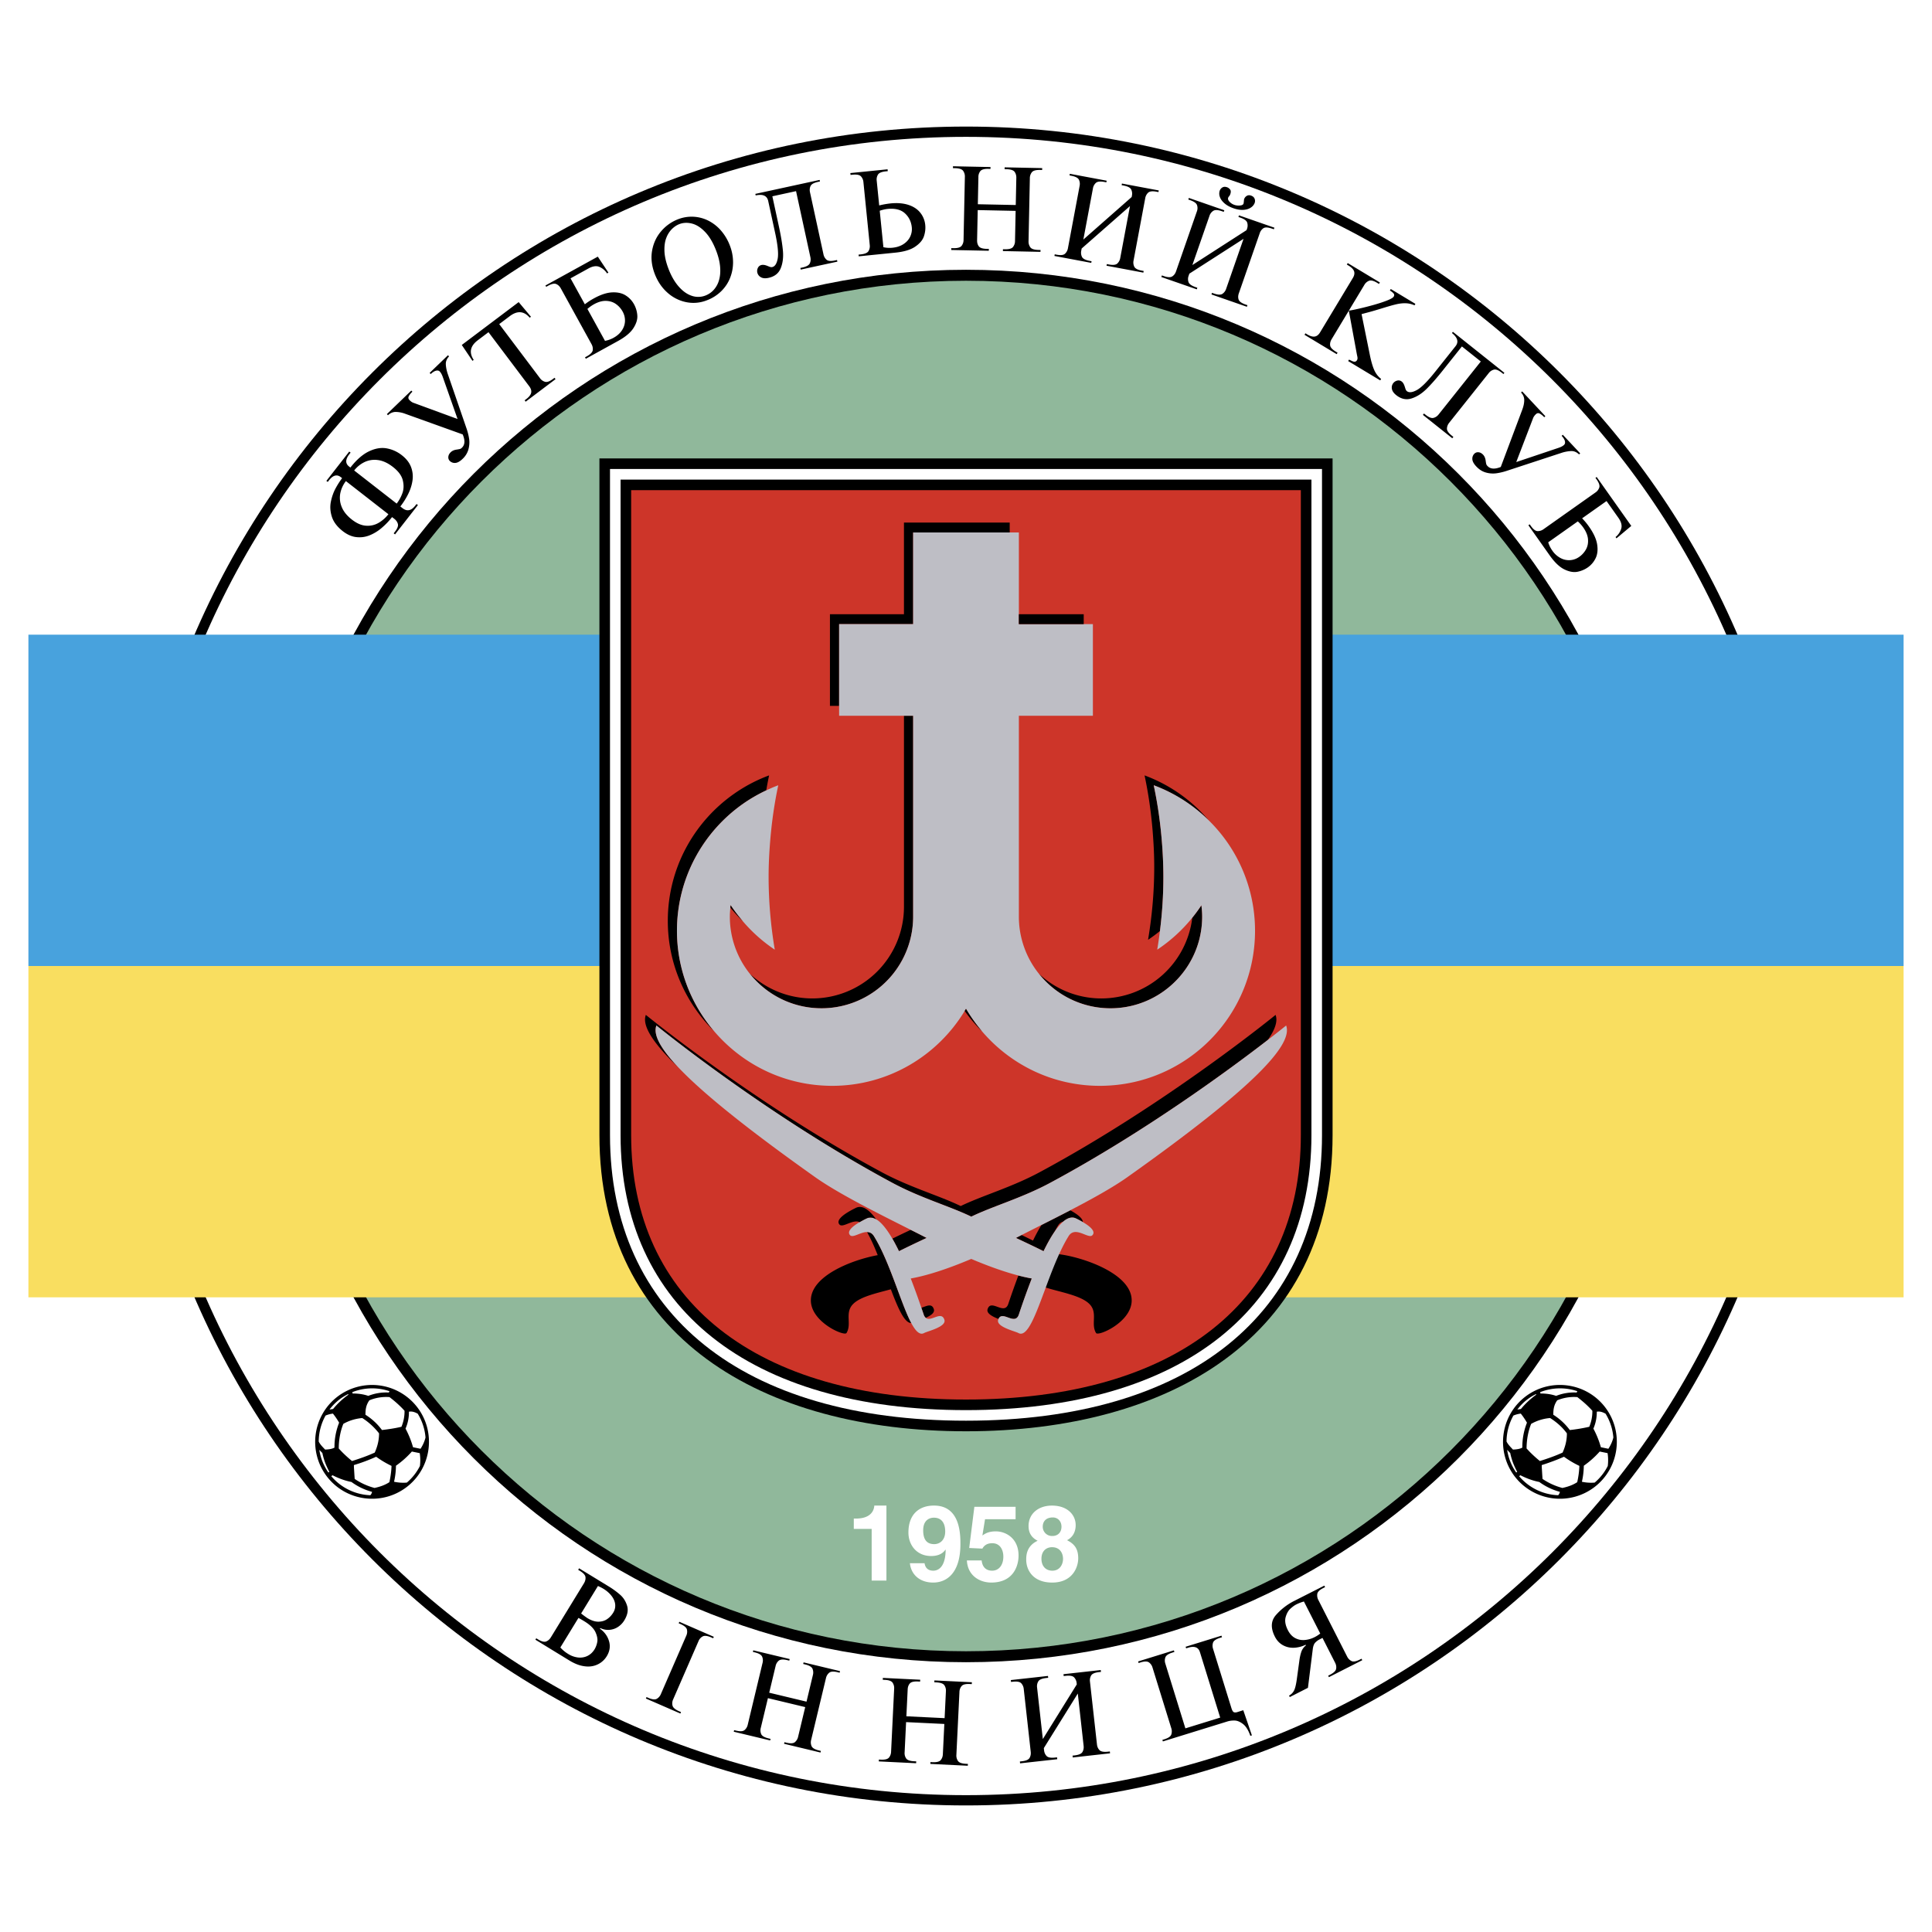
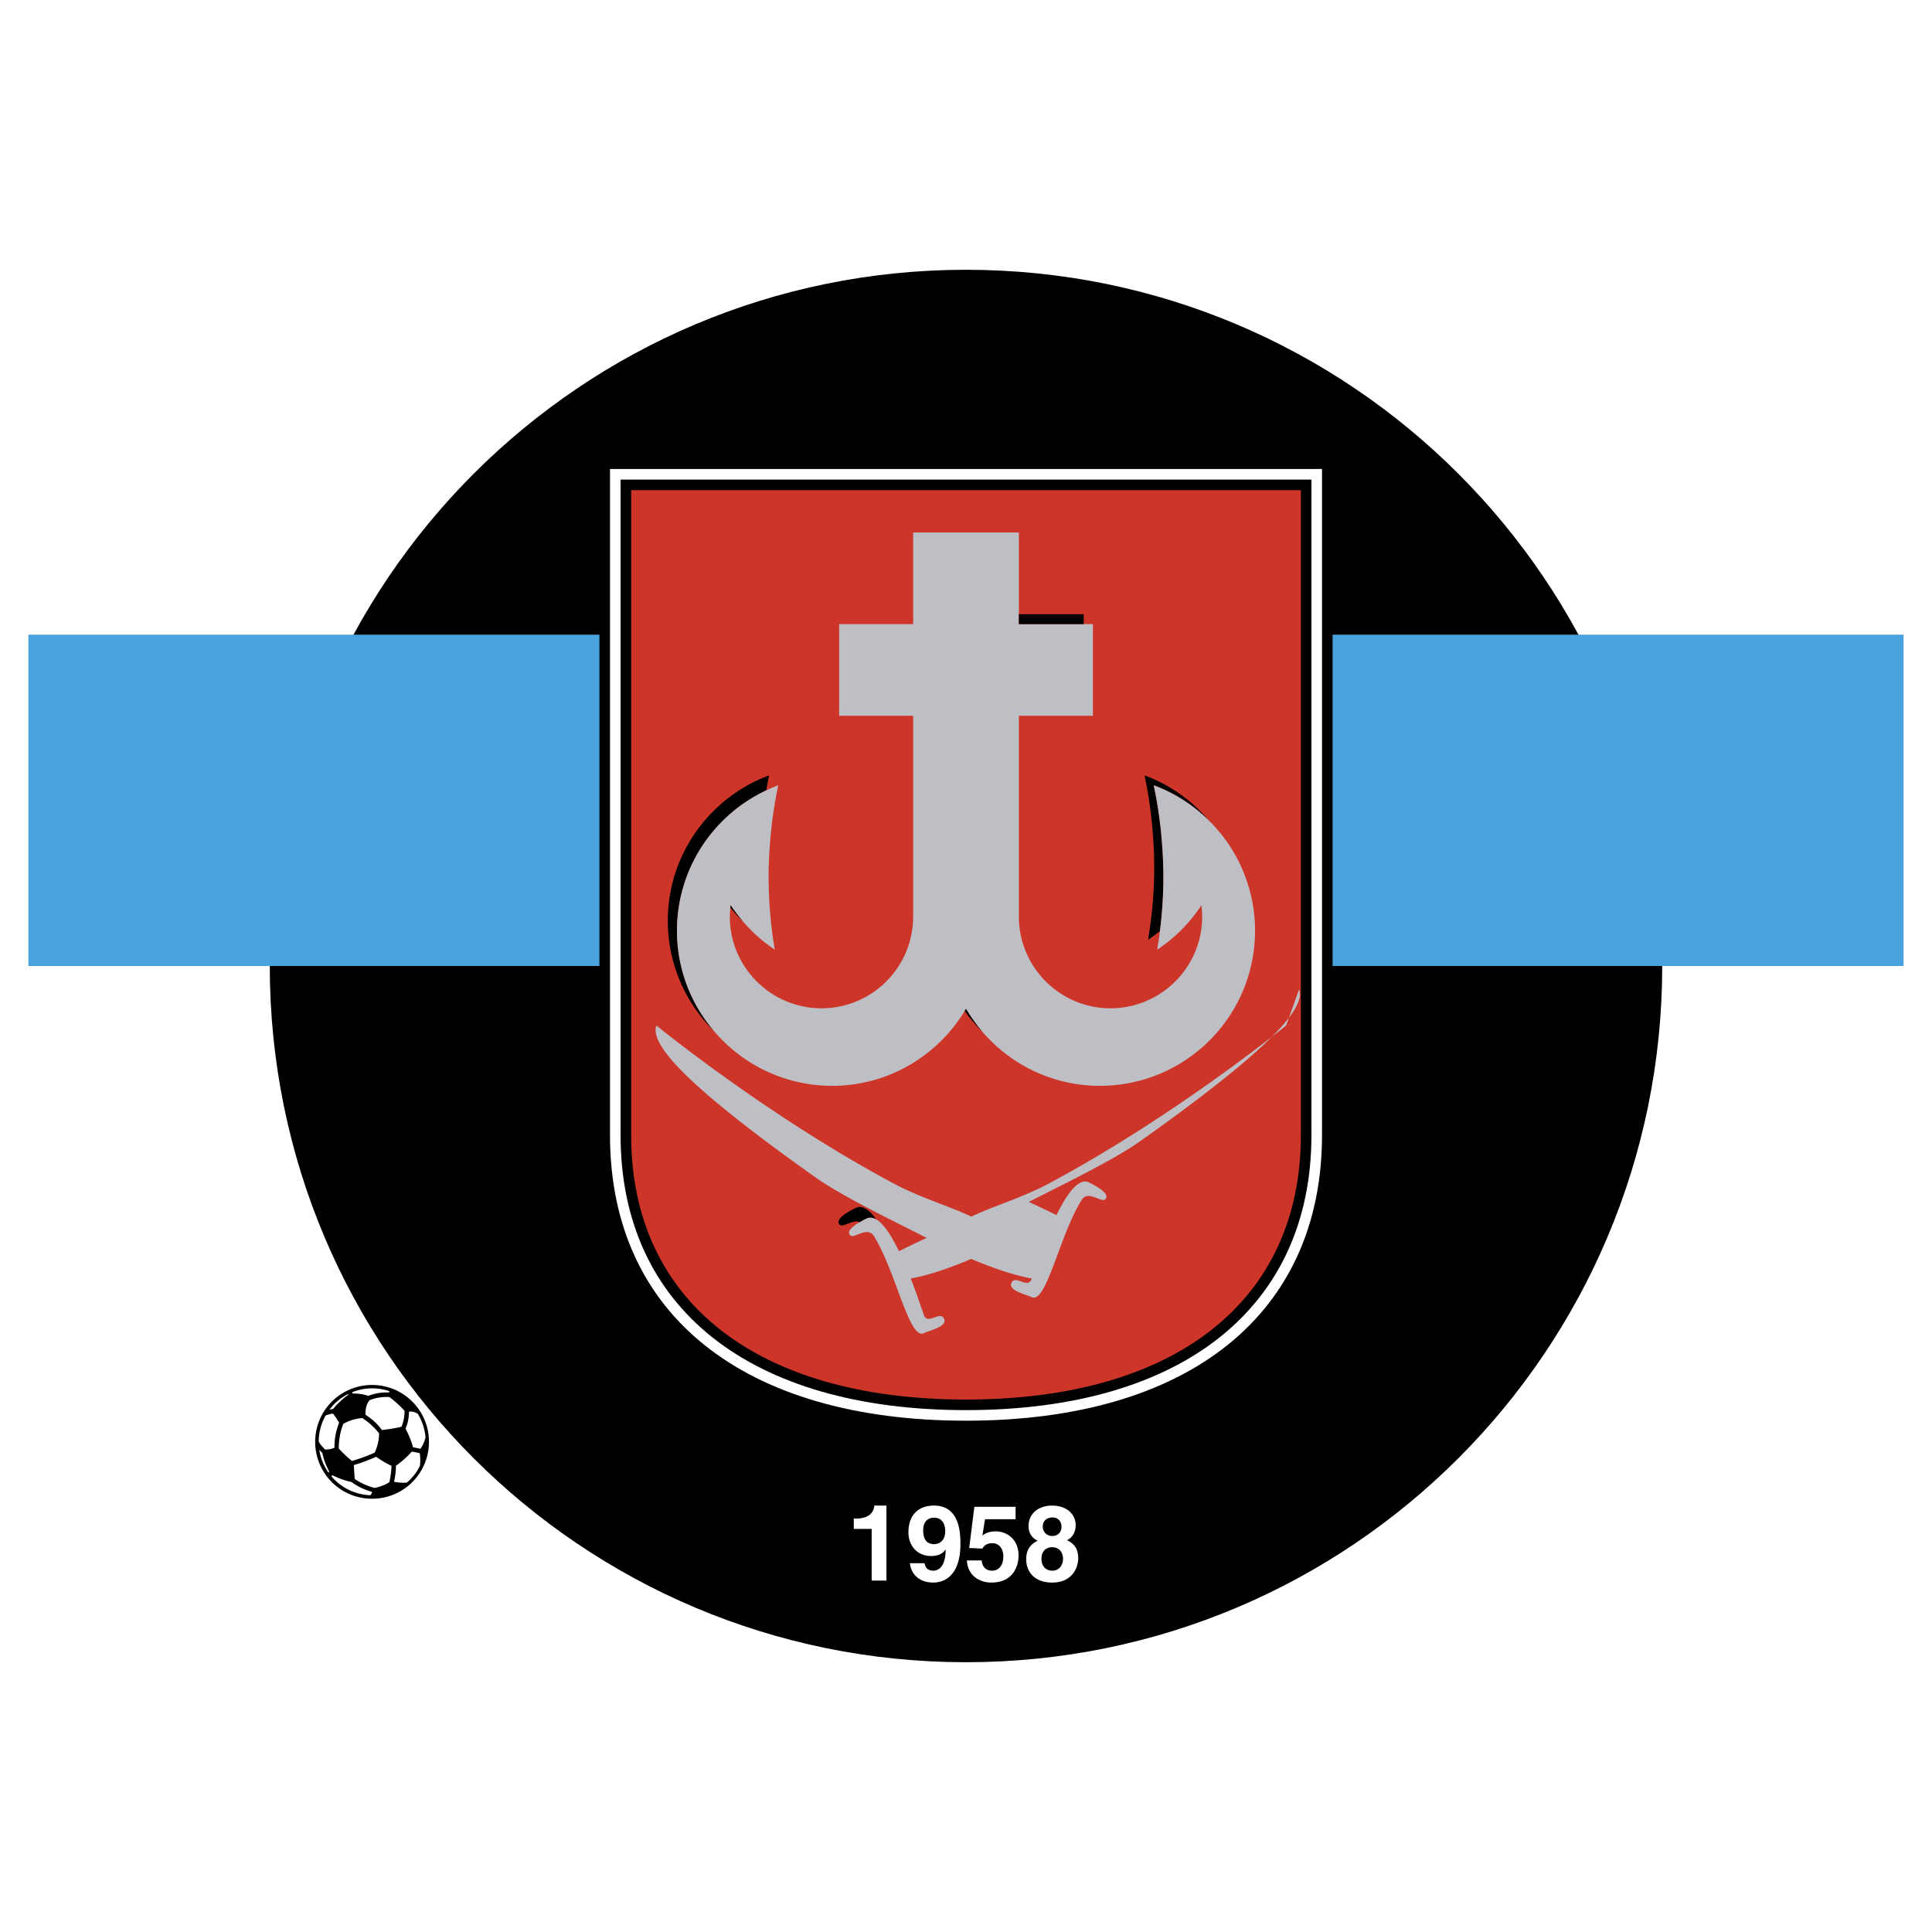
<svg xmlns="http://www.w3.org/2000/svg" width="2500" height="2500" viewBox="0 0 192.756 192.756">
  <g fill-rule="evenodd" clip-rule="evenodd">
    <path fill="#fff" d="M0 0h192.756v192.756H0V0z" />
-     <path d="M180.129 96.378c0 46.255-37.496 83.751-83.751 83.751-46.254 0-83.75-37.496-83.75-83.751 0-46.254 37.496-83.75 83.75-83.75 46.255-.001 83.751 37.496 83.751 83.75z" />
    <path d="M179.104 96.378c0 45.688-37.037 82.726-82.726 82.726-45.688 0-82.725-37.037-82.725-82.726 0-45.688 37.037-82.725 82.725-82.725 45.688 0 82.726 37.037 82.726 82.725z" fill="#fff" />
    <path d="M165.84 96.378c0 38.364-31.098 69.462-69.462 69.462-38.363 0-69.462-31.098-69.462-69.462 0-38.363 31.099-69.462 69.462-69.462 38.364 0 69.462 31.099 69.462 69.462z" />
-     <path d="M164.746 96.378c0 37.759-30.609 68.368-68.368 68.368-37.758 0-68.368-30.609-68.368-68.368 0-37.758 30.609-68.368 68.368-68.368 37.759 0 68.368 30.61 68.368 68.368z" fill="#90b89b" />
    <path fill="#48a2dd" d="M2.834 63.322v33.056h187.088V63.322H2.834z" />
-     <path fill="#f9de60" d="M2.834 96.378v33.058h187.088V96.378H2.834z" />
    <path d="M96.378 142.799c20.198 0 36.573-9.342 36.573-29.541v-67.52H59.805v67.52c0 20.199 16.374 29.541 36.573 29.541z" />
    <path d="M60.86 46.793v66.464c0 17.836 13.277 28.486 35.518 28.486s35.519-10.65 35.519-28.486V46.793H60.86z" fill="#fff" />
    <path d="M61.915 47.848v65.41c0 17.176 12.884 27.43 34.463 27.43s34.464-10.254 34.464-27.43v-65.41H61.915z" />
    <path d="M62.97 48.903v64.354c0 16.516 12.489 26.375 33.408 26.375s33.407-9.859 33.407-26.375V48.903H62.97z" fill="#cd3529" />
    <path d="M74.102 80.217a15.45 15.45 0 0 1 2.344-1.359c.088-.501.182-1.001.288-1.497a15.402 15.402 0 0 0-3.546 1.871c-3.967 2.801-6.561 7.419-6.561 12.645 0 4.309 1.772 8.193 4.613 10.996a15.385 15.385 0 0 1-3.699-10.011c0-5.227 2.594-9.844 6.561-12.645zM115.912 83.875a43.527 43.527 0 0 0-.805-5.53 15.45 15.45 0 0 1 5.494 3.508 15.409 15.409 0 0 0-6.408-4.492c.385 1.804.65 3.651.805 5.53.096 1.186.16 2.382.16 3.594 0 2.481-.219 4.911-.617 7.28.41-.272.805-.567 1.186-.876.225-1.776.344-3.583.344-5.42a44.054 44.054 0 0 0-.159-3.594z" />
-     <path d="M110.797 100.598a9.1 9.1 0 0 0 3.461-.682c3.332-1.367 5.682-4.638 5.682-8.461 0-.385-.031-.762-.078-1.135-.281.43-.586.843-.908 1.242a9.144 9.144 0 0 1-9.07 8.052 9.097 9.097 0 0 1-6.236-2.469 9.114 9.114 0 0 0 7.149 3.453zM78.497 99.916a9.144 9.144 0 0 0 12.607-8.461V71.41h-.915v19.06a9.143 9.143 0 0 1-9.144 9.143 9.102 9.102 0 0 1-3.462-.684 9.174 9.174 0 0 1-2.768-1.773 9.19 9.19 0 0 0 3.682 2.76zM91.103 62.267v-9.143h9.635v-.986h-10.55v9.144h-7.385v9.143h.915v-8.158h7.385zM108.688 130.096c.879.879.111 1.986.666 2.9.213.352 3.465-1.055 3.553-3.164.115-2.777-5.021-4.457-7.359-4.711-.482 1.055-.918 2.203-1.322 3.295 1.307.463 3.559.777 4.462 1.68zM101.65 131.15a79.548 79.548 0 0 1 1.291-3.596 17.01 17.01 0 0 1-1.338-.297 83.86 83.86 0 0 0-1.006 2.836c-.396 1.186-1.727-.562-2.066.527-.131.418.494.74 1.092.973.385-.892 1.645.708 2.027-.443zM65.49 102.314s10.902 8.908 23.562 15.707c2.811 1.51 5.705 2.32 7.853 3.363 2.148-1.043 5.041-1.854 7.853-3.363 9.559-5.133 18.111-11.467 21.73-14.264.781-1.109.996-1.918.777-2.502 0 0-10.902 8.91-23.562 15.709-2.811 1.51-5.703 2.32-7.852 3.363-2.148-1.043-5.042-1.854-7.853-3.363-12.66-6.799-23.562-15.709-23.562-15.709-.369.984.493 2.605 3.234 5.23-1.904-2.012-2.497-3.327-2.18-4.171zM90.917 131.998c-.457-.857-.928-2.148-1.447-3.545-.407-1.096-.845-2.254-1.33-3.316a16.193 16.193 0 0 0-.949-1.811c-.187-.301-.428-.4-.684-.404.199.367.394.752.58 1.158.168.369.326.76.483 1.146-2.527.459-6.774 2.076-6.668 4.605.088 2.109 3.34 3.516 3.554 3.164.555-.914-.213-2.021.666-2.9.755-.756 2.454-1.1 3.757-1.463.723 1.913 1.367 3.386 2.038 3.366zM103.062 123.773a82.402 82.402 0 0 0-1.137-.555c-.191.098-.383.195-.564.289 1.082.508 2 .943 2.756 1.324.363-.748.73-1.408 1.096-1.941.115-.213.23-.426.352-.621.143-.23.316-.34.506-.383.445-.385.883-.521 1.295-.318.25.119.469.24.67.357.002-.332-.465-.74-1.254-1.174-.969.504-1.943.998-2.875 1.467-.282.456-.563.981-.845 1.555zM92.361 131.479c.494-.221.92-.504.81-.857-.201-.646-.75-.297-1.246-.15.078.227.159.455.234.68a.71.71 0 0 0 .202.327zM92.449 123.508c-.493-.254-1.029-.525-1.587-.807-.683.322-1.292.615-1.831.879.221.381.442.799.662 1.252a114.04 114.04 0 0 1 2.756-1.324z" />
    <path d="M120.602 81.853a15.45 15.45 0 0 0-5.494-3.508c.385 1.805.65 3.651.805 5.53a43.61 43.61 0 0 1 .158 3.594c0 1.836-.119 3.644-.344 5.42a45.489 45.489 0 0 1-.271 1.86 15.473 15.473 0 0 0 3.498-3.188c.322-.399.627-.812.908-1.242.047.373.078.75.078 1.135 0 3.824-2.35 7.094-5.682 8.461a9.12 9.12 0 0 1-10.611-2.771 9.107 9.107 0 0 1-1.994-5.69V71.41h7.385v-9.143h-7.385V53.124H91.104v9.143h-7.385v9.143h7.386v20.045a9.144 9.144 0 0 1-12.607 8.461 9.198 9.198 0 0 1-3.682-2.76 9.097 9.097 0 0 1-1.999-5.702c0-.305.023-.604.054-.9.008-.078.014-.157.023-.234.37.563.787 1.09 1.224 1.6a15.49 15.49 0 0 0 3.183 2.83 43.876 43.876 0 0 1-.617-7.28c0-1.211.062-2.407.16-3.594.153-1.879.419-3.726.804-5.53-.411.152-.81.327-1.202.512-.822.387-1.607.839-2.344 1.359-3.967 2.801-6.561 7.418-6.561 12.645 0 3.824 1.4 7.312 3.699 10.011 2.627 3.086 6.433 5.137 10.731 5.424.345.021.692.037 1.043.037 5.614 0 10.52-2.996 13.232-7.469.043-.07.09-.139.131-.209a15.39 15.39 0 0 0 1.601 2.242c2.838 3.324 7.051 5.436 11.764 5.436.35 0 .697-.016 1.043-.037 8.059-.537 14.43-7.24 14.43-15.435a15.41 15.41 0 0 0-4.613-11.009z" fill="#bebec5" />
-     <path d="M128.318 102.314s-.656.537-1.83 1.443c-3.619 2.797-12.172 9.131-21.73 14.264-2.812 1.51-5.705 2.32-7.853 3.363-2.148-1.043-5.042-1.854-7.853-3.363-12.66-6.799-23.562-15.707-23.562-15.707-.317.844.275 2.158 2.181 4.172 2.328 2.461 6.621 5.967 13.644 10.949 2.368 1.68 6.372 3.666 9.546 5.266.558.281 1.094.553 1.587.807-1.083.508-2 .943-2.756 1.324-.219-.453-.44-.871-.662-1.252-.545-.938-1.091-1.629-1.618-1.934-.333-.193-.657-.23-.969-.078a8.691 8.691 0 0 0-.678.363c-.856.502-1.269.967-.949 1.307.284.301 1.041-.326 1.69-.316.256.004.497.104.684.404.336.541.652 1.158.949 1.811.485 1.062.922 2.221 1.33 3.316.52 1.396.99 2.688 1.447 3.545.431.811.85 1.238 1.285.998.334-.184 2.242-.615 2.022-1.318-.296-.945-1.336.244-1.864-.199a.702.702 0 0 1-.202-.328c-.075-.225-.157-.453-.234-.68a73.499 73.499 0 0 0-1.057-2.916c1.674-.295 3.763-.988 6.037-1.951 1.703.721 3.3 1.289 4.699 1.654.471.123.918.223 1.338.297a79.548 79.548 0 0 0-1.291 3.596c-.383 1.15-1.643-.449-2.027.443-.014.027-.027.051-.037.084-.221.703 1.688 1.135 2.021 1.318.898.494 1.723-1.832 2.732-4.543.406-1.096.844-2.254 1.328-3.316.299-.652.613-1.27.951-1.811.658-1.062 1.977.332 2.373-.088.32-.34-.096-.807-.957-1.312a9.016 9.016 0 0 0-.67-.357c-.412-.203-.85-.066-1.295.318-.283.242-.57.582-.857 1.004-.365.533-.732 1.193-1.096 1.941-.756-.381-1.674-.816-2.756-1.324l.564-.289 1.98-1a241.81 241.81 0 0 0 2.875-1.467c2.141-1.113 4.244-2.273 5.713-3.316 12.773-9.059 16.53-13.247 15.827-15.122z" fill="#bebec5" />
+     <path d="M128.318 102.314s-.656.537-1.83 1.443c-3.619 2.797-12.172 9.131-21.73 14.264-2.812 1.51-5.705 2.32-7.853 3.363-2.148-1.043-5.042-1.854-7.853-3.363-12.66-6.799-23.562-15.707-23.562-15.707-.317.844.275 2.158 2.181 4.172 2.328 2.461 6.621 5.967 13.644 10.949 2.368 1.68 6.372 3.666 9.546 5.266.558.281 1.094.553 1.587.807-1.083.508-2 .943-2.756 1.324-.219-.453-.44-.871-.662-1.252-.545-.938-1.091-1.629-1.618-1.934-.333-.193-.657-.23-.969-.078a8.691 8.691 0 0 0-.678.363c-.856.502-1.269.967-.949 1.307.284.301 1.041-.326 1.69-.316.256.004.497.104.684.404.336.541.652 1.158.949 1.811.485 1.062.922 2.221 1.33 3.316.52 1.396.99 2.688 1.447 3.545.431.811.85 1.238 1.285.998.334-.184 2.242-.615 2.022-1.318-.296-.945-1.336.244-1.864-.199a.702.702 0 0 1-.202-.328c-.075-.225-.157-.453-.234-.68a73.499 73.499 0 0 0-1.057-2.916c1.674-.295 3.763-.988 6.037-1.951 1.703.721 3.3 1.289 4.699 1.654.471.123.918.223 1.338.297c-.383 1.15-1.643-.449-2.027.443-.014.027-.027.051-.037.084-.221.703 1.688 1.135 2.021 1.318.898.494 1.723-1.832 2.732-4.543.406-1.096.844-2.254 1.328-3.316.299-.652.613-1.27.951-1.811.658-1.062 1.977.332 2.373-.088.32-.34-.096-.807-.957-1.312a9.016 9.016 0 0 0-.67-.357c-.412-.203-.85-.066-1.295.318-.283.242-.57.582-.857 1.004-.365.533-.732 1.193-1.096 1.941-.756-.381-1.674-.816-2.756-1.324l.564-.289 1.98-1a241.81 241.81 0 0 0 2.875-1.467c2.141-1.113 4.244-2.273 5.713-3.316 12.773-9.059 16.53-13.247 15.827-15.122z" fill="#bebec5" />
    <path d="M108.123 62.267v-.985h-6.471v.985h6.471zM87.413 121.646c-.699-.965-1.389-1.445-2.022-1.137-1.308.639-2.023 1.252-1.626 1.672.332.35 1.306-.562 2.002-.25.204-.121.426-.242.678-.363.31-.152.635-.115.968.078zM96.247 100.865a15.5 15.5 0 0 0 1.732 2.033 15.466 15.466 0 0 1-1.601-2.242c-.042.071-.088.139-.131.209zM72.871 90.554c.387.481.807.934 1.248 1.365a15.49 15.49 0 0 1-1.224-1.6c-.011.078-.016.157-.024.235z" />
    <path d="M85.183 151.508h.211c1.424 0 1.803-.738 1.835-1.297h1.21v7.484h-1.473v-5.154h-1.783v-1.033zM92.106 152.686c0-1.076.687-1.266 1.067-1.266.761 0 1.13.527 1.13 1.383 0 .887-.57 1.256-1.088 1.256-.559 0-1.109-.243-1.109-1.373zm-1.325 3.279c.126 1.186 1.042 1.928 2.319 1.928 1.352 0 2.721-.941 2.721-3.834 0-1.055-.042-3.848-2.637-3.848-1.467 0-2.55.852-2.55 2.688 0 1.256.832 2.346 2.265 2.346.507 0 1.088-.127 1.427-.635l.021.021c-.011 1.564-.624 2.076-1.236 2.076-.455 0-.782-.219-.866-.732v-.01h-1.464zM98.014 153.197c.273-.191.613-.412 1.34-.412 1.004 0 2.268.697 2.268 2.416 0 1.021-.516 2.691-2.721 2.691-1.172 0-2.36-.699-2.434-2.207h1.473c.062.611.391 1.021 1.045 1.021.707 0 1.119-.6 1.119-1.4 0-.664-.316-1.338-1.098-1.338-.201 0-.707.01-.992.537l-1.316-.062.515-4.111h4.113v1.242h-3.049l-.263 1.623zM104.99 153.246a.92.92 0 0 1-.955-.926c0-.545.346-.924 1.008-.924.473 0 .861.357.861.924 0 .537-.336.926-.914.926zm2.584 2.221c0-.965-.4-1.441-1.115-1.799.598-.316.861-.863.861-1.504 0-1.031-.824-1.951-2.371-1.951-1.305 0-2.33.771-2.33 2.045 0 .693.316 1.168.908 1.463-1.141.527-1.141 1.516-1.141 1.895 0 1.018.664 2.277 2.594 2.277 1.983 0 2.594-1.479 2.594-2.426zm-1.515.062c0 .516-.297 1.178-1.066 1.178-.676 0-1.088-.473-1.088-1.188 0-.809.518-1.154 1.055-1.154.823 0 1.099.641 1.099 1.164z" fill="#fff" />
-     <path d="M58.297 161.754c.576.352.949.721 1.121 1.104.171.385.227.717.165.996a2.22 2.22 0 0 1-.253.682c-.188.309-.425.531-.711.672s-.597.195-.932.162a2.378 2.378 0 0 1-1-.355 3.394 3.394 0 0 1-.781-.646l1.804-2.947c.141.066.337.178.587.332zm-.614-5.135l.17.105c.355.217.542.428.562.633s-.031.406-.151.604l-3.303 5.396c-.121.197-.277.336-.469.412s-.465.006-.82-.213l-.17-.104-.086.141 3.39 2.074c.445.271.866.449 1.262.533.396.084.752.092 1.07.023a2.124 2.124 0 0 0 1.399-.984c.299-.488.375-.986.227-1.494s-.451-.924-.909-1.252l.037-.059a1.78 1.78 0 0 0 1.77-.119c.253-.168.459-.381.619-.641.324-.529.42-1.016.287-1.459s-.364-.812-.693-1.102a8.22 8.22 0 0 0-1.135-.83l-2.964-1.812-.093.148zm2.526 1.897c.325.199.592.434.801.701.209.266.331.547.366.836a1.31 1.31 0 0 1-.2.85c-.159.26-.362.473-.608.641s-.539.25-.874.252c-.336 0-.702-.121-1.099-.363a10 10 0 0 1-.616-.455l1.678-2.742c.208.088.391.182.552.28zM76.745 168.881l3.721.893.638-2.66a.966.966 0 0 0-.042-.623c-.083-.188-.327-.332-.733-.43l-.194-.047.038-.158 3.636.873-.039.158-.196-.049c-.405-.096-.687-.08-.846.053a.954.954 0 0 0-.321.535l-1.478 6.162a.959.959 0 0 0 .043.625c.083.189.327.334.731.43l.197.047-.038.16-3.636-.873.038-.158.194.047c.407.098.69.08.849-.051a.968.968 0 0 0 .32-.537l.71-2.961-3.721-.893-.71 2.961a.948.948 0 0 0 .042.633c.085.186.33.326.733.422l.197.047-.038.158-3.633-.871.038-.158.193.047c.405.098.687.08.846-.053a.969.969 0 0 0 .319-.537l1.477-6.164a.952.952 0 0 0-.041-.621c-.082-.189-.326-.332-.73-.43l-.193-.047.038-.158 3.632.871-.038.158-.197-.047c-.403-.096-.685-.082-.844.043a.937.937 0 0 0-.325.543l-.637 2.66zM100.85 167.621l3.707-.412.021.184-.203.023c-.416.047-.678.158-.783.334a.95.95 0 0 0-.123.609l.574 5.148 3.389-5.455-.016-.133a.945.945 0 0 0-.252-.568c-.141-.148-.42-.199-.836-.152l-.203.021-.021-.186 3.719-.414.021.186-.201.021c-.412.047-.672.158-.777.334a.961.961 0 0 0-.121.609l.699 6.27c.025.23.109.42.252.57.143.148.42.201.832.156l.201-.023.021.186-3.721.414-.02-.186.203-.021c.416-.047.676-.158.781-.336s.146-.381.121-.611l-.582-5.225-3.389 5.445.023.219c.025.23.109.42.254.57.143.15.422.201.838.154l.203-.021.021.186-3.709.412-.02-.186.195-.021c.412-.045.668-.156.771-.334s.143-.381.117-.611l-.697-6.268a.97.97 0 0 0-.25-.57c-.141-.148-.416-.199-.826-.154l-.195.021-.018-.185zM113.551 165.762l3.568-1.105.051.158-.195.061c-.398.123-.635.283-.705.477a.948.948 0 0 0-.004.623l2 6.463 3.473-1.074-2.02-6.525c-.152-.494-.547-.643-1.184-.445l-.195.061-.049-.158 3.576-1.107.049.158-.199.062c-.389.121-.619.277-.689.467a.987.987 0 0 0 0 .627l1.832 5.916c.072.23.152.367.24.402.088.039.203.037.342-.006l.6-.188.859 2.508-.154.047c-.193-.559-.438-.951-.73-1.178-.293-.225-.572-.342-.838-.348s-.51.025-.734.096l-6.426 1.988-.047-.154.189-.059c.398-.123.631-.281.699-.477a.982.982 0 0 0 0-.625l-1.873-6.053a.959.959 0 0 0-.352-.514c-.168-.121-.449-.121-.846.002l-.189.059-.049-.159zM131.18 163.328a2.697 2.697 0 0 1-1.008.295 1.686 1.686 0 0 1-.955-.193c-.295-.156-.537-.42-.725-.787-.254-.498-.326-.934-.221-1.307.107-.373.268-.654.482-.844.215-.191.398-.324.549-.402.273-.139.537-.24.791-.307l1.627 3.195a3.131 3.131 0 0 1-.54.35zm-2.057-3.603a6.061 6.061 0 0 0-1.822 1.408c-.508.578-.543 1.295-.105 2.156.195.383.463.666.799.852.338.186.703.27 1.1.256a2.954 2.954 0 0 0 1.168-.299l.033.062a1.392 1.392 0 0 0-.461.637 4.67 4.67 0 0 0-.199.902l-.25 1.818c-.068.5-.152.865-.252 1.094a1.172 1.172 0 0 1-.525.557l.074.148 1.811-.922.484-3.875c.035-.273.109-.479.223-.613a1.6 1.6 0 0 1 .494-.363l.25-.127 1.258 2.473c.105.207.139.41.102.613-.035.203-.24.398-.613.59l-.18.092.074.146 3.328-1.693-.076-.146-.178.09c-.365.186-.639.234-.822.141a.975.975 0 0 1-.434-.447l-2.871-5.643a.974.974 0 0 1-.107-.613c.035-.203.234-.396.6-.582l.178-.09-.076-.148-3.005 1.526zM90.429 171.234l3.815.186.13-2.689a.939.939 0 0 0-.157-.596c-.116-.168-.382-.262-.799-.283l-.2-.01.009-.186 3.737.182-.009.186-.201-.01c-.412-.02-.684.049-.816.207a.94.94 0 0 0-.214.58l-.306 6.287a.96.96 0 0 0 .157.602c.116.17.38.264.792.285l.201.01-.009.184-3.737-.182.009-.184.2.01c.417.02.691-.049.823-.207s.204-.354.215-.584l.147-3.022-3.815-.184-.147 3.02a.935.935 0 0 0 .159.611c.118.164.383.256.797.275l.202.01-.009.186-3.725-.182.009-.186.196.01c.41.02.68-.049.81-.207s.201-.352.211-.584l.306-6.285a.965.965 0 0 0-.154-.6c-.114-.168-.375-.264-.786-.283l-.196-.01.009-.186 3.725.182-.009.186-.202-.01c-.413-.02-.687.043-.819.193-.134.15-.206.346-.218.588l-.131 2.69zM67.776 161.805l3.44 1.498-.064.146-.188-.082c-.38-.166-.664-.201-.85-.105a.909.909 0 0 0-.422.471l-2.532 5.816a.928.928 0 0 0-.059.633c.057.201.276.385.656.551l.188.082-.063.146-3.441-1.498.064-.146.183.08c.38.164.661.195.84.094a.97.97 0 0 0 .408-.475l2.532-5.816a.963.963 0 0 0 .068-.619c-.048-.201-.262-.383-.643-.549l-.182-.08.065-.147zM37.798 52.151a2.16 2.16 0 0 1-1.249.301c-.463-.021-.941-.225-1.435-.608-.513-.4-.857-.833-1.035-1.3a2.357 2.357 0 0 1-.121-1.361 2.93 2.93 0 0 1 .552-1.184l4.241 3.305a3.444 3.444 0 0 1-.953.847zm-5.099-4.069l.123-.158c.401-.515.795-.622 1.181-.32l.13.102c-.228.299-.447.64-.654 1.023s-.363.82-.465 1.311-.07.997.098 1.519c.167.521.529.999 1.085 1.433.441.343.89.542 1.347.594.458.053.898-.005 1.323-.174a4.342 4.342 0 0 0 1.207-.736 7.25 7.25 0 0 0 1.042-1.086l.221.171c.19.148.311.322.36.52.05.197-.049.454-.296.771l-.123.158.136.106 2.28-2.925-.136-.106-.123.157c-.405.52-.829.605-1.272.26l-.221-.172c.313-.401.579-.826.798-1.273.218-.447.358-.897.419-1.35a2.669 2.669 0 0 0-.154-1.323c-.164-.429-.467-.817-.909-1.162a3.411 3.411 0 0 0-1.529-.691c-.551-.096-1.138.005-1.76.303s-1.237.835-1.847 1.614l-.131-.102c-.386-.3-.379-.708.021-1.221l.129-.167-.136-.105-2.279 2.925.135.104zm3.655-1.973a2.342 2.342 0 0 1 1.341-.21c.493.059.997.29 1.512.692.545.424.873.873.984 1.345.111.472.094.902-.052 1.288a3.849 3.849 0 0 1-.562 1.02l-4.241-3.304a2.926 2.926 0 0 1 1.018-.831zM45.652 41.804l-1.48-4.203c-.085-.238-.183-.416-.293-.53-.096-.101-.226-.128-.388-.083-.163.045-.334.155-.518.331l-.108-.113 1.829-1.763.109.113c-.235.247-.342.52-.323.818.019.3.083.61.192.932l1.89 5.489c.112.333.193.664.243.99.049.326.028.667-.062 1.024a2.054 2.054 0 0 1-.592.974c-.272.263-.52.397-.741.404a.688.688 0 0 1-.542-.207.5.5 0 0 1-.137-.408c.014-.163.094-.315.241-.457.146-.14.344-.227.594-.26.166-.027.276-.048.332-.063a.485.485 0 0 0 .192-.128c.3-.289.325-.73.073-1.322l-5.754-2.066a2.8 2.8 0 0 0-.935-.178 1.084 1.084 0 0 0-.765.332l-.109-.114 2.436-2.348.109.113c-.177.17-.298.323-.364.457-.064.134-.044.256.062.365.13.134.252.225.368.271l4.441 1.63zM46.072 34.417l5.676-4.276 1.226 1.462-.125.094c-.572-.672-1.235-.724-1.99-.154l-1.052.792 4.065 5.395a.937.937 0 0 0 .516.364c.2.051.458-.043.776-.282l.159-.12.103.137-2.981 2.247-.103-.137.163-.123c.277-.209.44-.417.487-.623s-.016-.424-.19-.656l-4.065-5.395-1.063.801c-.762.574-.898 1.229-.411 1.964l-.125.093-1.066-1.583zM59.257 30.359c.435-.24.841-.353 1.219-.339.378.014.705.12.982.318s.499.45.666.753c.161.292.238.602.231.928-.007.326-.107.638-.301.935s-.474.546-.84.748a2.827 2.827 0 0 1-.854.305l-1.754-3.185c.224-.193.44-.347.651-.463zm-4.839-1.875l.073.132.176-.097c.368-.203.646-.262.834-.177.189.084.34.228.452.431l3.06 5.555c.112.203.154.407.125.612s-.228.409-.595.612l-.176.097.079.144 3.211-1.77c.745-.411 1.262-.843 1.548-1.298.287-.454.414-.879.379-1.275a2.708 2.708 0 0 0-.324-1.088 2.404 2.404 0 0 0-.838-.888c-.357-.227-.804-.327-1.343-.303-.538.024-1.149.225-1.834.603a6.54 6.54 0 0 0-.895.585l-1.427-2.589 1.785-.984c.434-.239.806-.29 1.114-.15.309.139.556.353.742.641l.138-.077-1.059-1.595-5.225 2.879zM69 29.506c-.463-.156-.898-.47-1.304-.939s-.745-1.067-1.017-1.792c-.241-.641-.37-1.219-.387-1.736s.046-.956.19-1.318a2.49 2.49 0 0 1 .566-.881c.233-.225.48-.387.743-.485.389-.146.808-.162 1.257-.046s.89.4 1.321.855c.431.456.799 1.091 1.106 1.907.21.561.335 1.086.373 1.578.038.491 0 .928-.114 1.311a2.42 2.42 0 0 1-.527.961 2.146 2.146 0 0 1-.843.571 1.98 1.98 0 0 1-1.364.014zm2.949-.444c.399-.393.698-.841.896-1.346a4.176 4.176 0 0 0 .292-1.571 4.581 4.581 0 0 0-.3-1.6 4.967 4.967 0 0 0-.89-1.525 4.137 4.137 0 0 0-1.261-.998 3.72 3.72 0 0 0-3.008-.159 4.18 4.18 0 0 0-1.692 1.182c-.476.543-.782 1.186-.92 1.929s-.056 1.518.247 2.324c.286.76.707 1.389 1.261 1.885a3.966 3.966 0 0 0 1.868.958 3.6 3.6 0 0 0 2.03-.161 4.133 4.133 0 0 0 1.477-.918zM79.422 19.07l-2.364.514.516 2.376.129.594c.208.955.343 1.765.406 2.431.063.667-.007 1.256-.213 1.769-.205.514-.613.837-1.223.969-.318.069-.573.047-.764-.067a.7.7 0 0 1-.292-.934.517.517 0 0 1 .378-.287c.144-.031.335 0 .574.095l.146.06c.063.026.123.044.177.055s.105.011.154 0c.268-.058.449-.336.544-.834.094-.498.009-1.358-.256-2.58l-.69-3.178c-.115-.526-.531-.711-1.25-.555l-.034-.154 6.415-1.394.033.154-.198.043c-.407.088-.654.226-.741.414s-.105.394-.056.621l1.344 6.189a.959.959 0 0 0 .309.543c.156.135.438.159.846.07l.198-.043.036.163-3.658.794-.036-.163.198-.043c.408-.088.656-.227.744-.415s.107-.395.058-.62l-1.43-6.587zM88.548 20.846c.755-.076 1.333.069 1.734.435s.63.832.688 1.399c.032.324-.021.634-.161.931-.139.296-.361.544-.666.743s-.672.32-1.105.363a2.78 2.78 0 0 1-.901-.054l-.366-3.638c.294-.097.554-.156.777-.179zm-3.708-3.579l.019.185.2-.021c.418-.042.697.013.838.163a.96.96 0 0 1 .246.571l.632 6.28a.967.967 0 0 1-.127.61c-.108.177-.371.286-.789.328l-.2.021.017.17 3.646-.367c.867-.087 1.527-.285 1.98-.593.454-.308.745-.65.874-1.027.128-.377.174-.755.136-1.133a2.289 2.289 0 0 0-.499-1.238c-.285-.354-.681-.613-1.188-.777-.508-.164-1.103-.212-1.788-.143a8.814 8.814 0 0 0-1.119.2l-.249-2.475a.943.943 0 0 1 .127-.602c.107-.173.366-.28.777-.322l.2-.02-.019-.186-3.714.376zM97.559 20.377l3.783.078.057-2.714c.004-.23-.053-.429-.172-.595s-.387-.254-.799-.262l-.199-.004.004-.185 3.748.077-.004.186-.203-.004c-.42-.008-.695.068-.824.229a.951.951 0 0 0-.201.588l-.131 6.304a.954.954 0 0 0 .178.598c.121.167.393.255.812.264l.205.004-.004.186-3.748-.078.004-.185.197.004c.414.008.684-.068.809-.229a.95.95 0 0 0 .197-.587l.062-3.013-3.783-.079-.062 3.014c-.006.243.053.444.174.604s.387.244.797.252l.201.004-.004.185-3.746-.077.004-.185.201.004c.42.009.694-.068.823-.23a.95.95 0 0 0 .199-.59l.131-6.304a.953.953 0 0 0-.175-.596c-.122-.166-.393-.254-.813-.263l-.201-.004.003-.186 3.745.078-.004.185-.201-.004c-.41-.008-.678.065-.807.219a.937.937 0 0 0-.197.597l-.056 2.714zM106.738 17.339l3.674.689-.031.163-.199-.037c-.41-.077-.691-.046-.844.092a.94.94 0 0 0-.295.549l-.957 5.105 4.822-4.244.023-.132a.956.956 0 0 0-.072-.619c-.092-.184-.344-.315-.754-.392l-.199-.038.029-.163 3.676.688-.031.164-.195-.037c-.404-.076-.682-.043-.832.095a.963.963 0 0 0-.293.55l-1.164 6.217a.955.955 0 0 0 .072.619c.09.185.338.315.74.391l.197.037-.031.164-3.676-.689.031-.163.199.038c.41.077.691.046.846-.093a.972.972 0 0 0 .293-.551l.971-5.181-4.82 4.233-.041.218a.96.96 0 0 0 .074.62c.094.185.346.316.756.394l.199.037-.031.163-3.674-.689.029-.163.195.036c.404.076.682.044.832-.095a.981.981 0 0 0 .291-.552l1.166-6.216c.043-.228.018-.434-.072-.618s-.338-.314-.742-.39l-.193-.037.031-.163zM118.613 19.748l3.537 1.23-.055.159-.191-.066c-.389-.135-.672-.148-.848-.04a.913.913 0 0 0-.385.502l-1.709 4.911 5.408-3.483.043-.126a.963.963 0 0 0 .021-.623c-.064-.196-.293-.363-.686-.5l-.191-.067.055-.159 3.537 1.231-.057.158-.191-.066c-.395-.137-.676-.151-.844-.043a.947.947 0 0 0-.375.51l-2.08 5.981c-.082.231-.09.442-.023.633.064.191.295.355.688.492l.191.066-.055.159-3.535-1.23.055-.159.191.066c.393.137.676.148.848.032a.96.96 0 0 0 .371-.502l1.734-4.984-5.404 3.473-.072.209a.924.924 0 0 0-.012.634c.07.196.301.361.689.496l.191.067-.055.159-3.537-1.23.055-.159.189.066c.385.133.664.146.84.035s.303-.278.381-.504l2.08-5.981a.916.916 0 0 0 .014-.631c-.068-.194-.297-.358-.682-.492l-.188-.066.057-.158zm4.543.693c.166.058.352.08.551.063.201-.016.32-.078.359-.186.012-.035.023-.113.035-.236.004-.035.008-.073.01-.113s.01-.078.021-.112a.596.596 0 0 1 .254-.312c.123-.077.268-.087.432-.03.176.061.291.162.35.303a.594.594 0 0 1 .012.427.951.951 0 0 1-.369.455c-.186.133-.43.212-.73.237s-.641-.027-1.02-.159c-.373-.13-.674-.297-.904-.501s-.381-.417-.453-.637a.926.926 0 0 1-.014-.609c.051-.143.139-.252.268-.329s.285-.083.469-.019c.105.036.203.107.293.213s.1.265.025.478a.613.613 0 0 1-.138.233.868.868 0 0 0-.047.057l-.041.116c-.012.125.047.251.18.379.129.128.281.221.457.282zM134.461 26.247l3.209 1.934-.088.147-.182-.109c-.352-.211-.621-.279-.812-.206a.945.945 0 0 0-.469.416l-3.264 5.417c-.121.202-.172.405-.148.609s.211.413.561.623l.182.109-.09.147-3.209-1.933.09-.147.172.104c.297.179.549.251.758.219.209-.033.389-.174.537-.423l3.264-5.417c.15-.248.191-.472.125-.67-.068-.197-.252-.388-.551-.568l-.172-.104.087-.148zm4.299 2.589l2.455 1.48-.088.147c-.287-.129-.578-.198-.877-.207s-.609.025-.932.1c-.324.075-.764.199-1.322.371-.559.173-1.006.305-1.34.395l-.812.217.811 3.998c.135.678.283 1.202.449 1.573.164.371.395.668.689.894l-.088.148-3.199-1.928.088-.147.252.121c.078.038.146.064.209.08s.123.014.18-.006a.301.301 0 0 0 .152-.136c.033-.055.051-.111.053-.17s-.002-.12-.016-.183l-.043-.2-.809-4.389c.232-.031.588-.102 1.066-.212.479-.11.967-.236 1.465-.376.498-.141.93-.285 1.297-.43.367-.146.584-.272.65-.382.072-.121.066-.229-.018-.324s-.205-.19-.363-.286l.091-.148zM147.74 36.066l-1.885-1.501-1.518 1.904-.379.477c-.609.765-1.15 1.382-1.627 1.854-.479.47-.98.789-1.508.955s-1.035.055-1.523-.333c-.254-.203-.398-.415-.432-.634a.707.707 0 0 1 .539-.817.514.514 0 0 1 .461.11c.115.092.211.259.287.503.012.034.027.084.047.15.02.066.043.124.068.172s.059.088.096.119c.215.17.543.135.988-.107.445-.241 1.057-.851 1.836-1.829l2.025-2.544c.336-.421.217-.86-.355-1.317l.096-.121 5.137 4.091-.096.121-.158-.127c-.328-.26-.592-.365-.793-.314a.96.96 0 0 0-.516.348l-3.943 4.952c-.145.182-.219.376-.225.583s.156.44.482.701l.16.127-.109.137-2.932-2.334.109-.137.158.126c.324.259.588.363.789.312s.373-.167.516-.348l4.205-5.279zM151.277 46.1l4.227-1.421c.24-.082.418-.177.535-.286.102-.095.131-.225.09-.387-.043-.164-.15-.337-.324-.522l.115-.107 1.736 1.854-.113.107c-.244-.238-.516-.35-.814-.335a3.62 3.62 0 0 0-.936.179l-5.52 1.812a5.825 5.825 0 0 1-.994.228 2.575 2.575 0 0 1-1.023-.076c-.355-.096-.676-.298-.965-.606-.26-.276-.391-.525-.395-.747a.684.684 0 0 1 .215-.539.497.497 0 0 1 .41-.13c.162.016.312.099.453.248.137.147.221.347.252.599.023.166.043.277.059.332a.488.488 0 0 0 .125.194c.285.304.725.334 1.322.092l2.15-5.728c.125-.338.189-.649.191-.932.004-.283-.104-.54-.32-.771l.115-.107 2.312 2.471-.113.107a1.725 1.725 0 0 0-.451-.37c-.133-.066-.256-.048-.367.056a1.11 1.11 0 0 0-.277.365l-1.695 4.42zM157.955 52.619c.289.409.449.802.48 1.181s-.037.716-.201 1.013a2.24 2.24 0 0 1-.67.744c-.27.191-.568.301-.893.328a1.766 1.766 0 0 1-.963-.201 2.344 2.344 0 0 1-.84-.759 2.833 2.833 0 0 1-.402-.82l2.953-2.087c.218.203.395.403.536.601zm1.346-5.03l-.121.085.115.163c.24.339.328.607.266.803a.974.974 0 0 1-.381.495L154 52.797a.972.972 0 0 1-.596.193c-.207-.005-.43-.177-.67-.516l-.115-.162-.131.093 2.121 3.001c.492.697.98 1.164 1.463 1.4.484.236.92.316 1.307.24a2.713 2.713 0 0 0 1.043-.44c.338-.24.6-.549.781-.929s.229-.837.143-1.371-.357-1.122-.811-1.765a6.707 6.707 0 0 0-.686-.829l2.436-1.722 1.186 1.677c.287.408.379.774.273 1.099a1.707 1.707 0 0 1-.559.815l.09.129 1.479-1.239-3.453-4.882zM152.184 139.344c2.486-1.904 6.059-1.428 7.961 1.059s1.428 6.059-1.061 7.961a5.686 5.686 0 0 1-7.961-1.059 5.684 5.684 0 0 1 1.061-7.961z" />
    <path d="M150.828 144.496l.119.129.014-.002c.408-.014.713-.076.906-.186l.016-.008v-.018a6.555 6.555 0 0 1 .457-2.455l.006-.014c-.002-.006-.008-.012-.008-.012a7.313 7.313 0 0 0-.598-.883l-.012-.012-.016.002a2.716 2.716 0 0 0-.711.189l-.01.004-.004.01a5.378 5.378 0 0 0-.68 2.572v.008l.004.006c.127.26.334.479.517.67zM155.625 148.865l.004-.025a6.14 6.14 0 0 1-2.05-.981l-.006-.004h-.006a6.594 6.594 0 0 1-1.158-.344 8.451 8.451 0 0 1-.705-.318l-.016-.008-.125.096.02.023a5.365 5.365 0 0 0 3.863 1.875h.014l.01-.01a.635.635 0 0 0 .155-.304zM153.711 139.029c.555 0 1.084.08 1.533.234l.01.004a4.848 4.848 0 0 1 2.028-.336h.018l.008-.012a.293.293 0 0 0 .049-.094l.006-.027-.025-.008a5.373 5.373 0 0 0-3.652.096l-.021.01.025.133h.021zM158.979 142.521l-.006.014.006.012a9.07 9.07 0 0 1 .736 1.828l.006.016.748.154.01-.018c.223-.338.395-.729.484-1.1l.002-.006v-.004a5.336 5.336 0 0 0-.773-2.365l-.002-.006-.008-.004c-.316-.178-.594-.244-.846-.201l-.023.004v.025a4.172 4.172 0 0 1-.334 1.651zM160.406 146.266v-.004l.002-.004a4.634 4.634 0 0 0-.016-1.258l-.002-.02-.787-.16-.01.012a9.158 9.158 0 0 1-1.564 1.395l-.012.01v.014a7.661 7.661 0 0 1-.184 1.555l-.008.029.029.006a4.3 4.3 0 0 0 1.238.078h.01c.002-.004.006-.006.006-.006a5.312 5.312 0 0 0 1.298-1.647zM153.248 139.166l.016-.012a.433.433 0 0 0-.004-.018l-.01-.053-.033.02a5.106 5.106 0 0 0-1.787 1.469l-.045.059.359-.057.006-.008a7.89 7.89 0 0 1 1.498-1.4zM155.373 139.705l-.008.004-.004.006c-.35.49-.383.949-.389 1.416v.018a6.091 6.091 0 0 1 1.639 1.513l.012.014a17.318 17.318 0 0 0 1.924-.322l.016-.004.004-.014a3.942 3.942 0 0 0 .303-1.57v-.01l-.006-.008a7.338 7.338 0 0 0-.377-.396c-.309-.307-.66-.609-1.109-.957l-.008-.006h-.008a4.367 4.367 0 0 0-1.989.316zM154.811 145.369c.391-.143.742-.287 1.078-.439l.01-.004.004-.01c.084-.184.148-.35.197-.506a4.4 4.4 0 0 0 .23-1.391v-.012l-.006-.006a5.438 5.438 0 0 0-.516-.607 6.66 6.66 0 0 0-1.145-.912l-.008-.004h-.012a4.625 4.625 0 0 0-1.867.574l-.01.004-.004.01c-.287.691-.453 1.58-.455 2.438v.012c.059.062.273.289.271.289.309.318.66.639 1.043.953l.012.008.016-.004c.351-.112.755-.242 1.162-.393zM157.572 146.271l.002-.02a9.632 9.632 0 0 1-1.52-.901l-.014-.01c-.008.002-.014.006-.014.006-.49.213-.939.391-1.371.543a17.67 17.67 0 0 1-.814.275l-.021.008v.066l.006.201h-.002c.004.025.006.059.01.113l.016.258.023.371.025.371.012.008a6.43 6.43 0 0 0 1.963.891l.006.002.008-.002c.592-.125 1.07-.311 1.463-.568l.01-.006.002-.012c.122-.543.193-1.08.21-1.594z" fill="#fff" />
    <path d="M33.671 139.344a5.684 5.684 0 0 1 7.961 1.059c1.903 2.486 1.427 6.059-1.06 7.961s-6.059 1.428-7.961-1.059a5.686 5.686 0 0 1 1.06-7.961z" />
    <path d="M32.316 144.496l.12.129.013-.002c.409-.014.714-.076.907-.186l.015-.008v-.018a6.517 6.517 0 0 1 .458-2.455l.005-.014-.006-.012a7.146 7.146 0 0 0-.601-.883l-.01-.012a2.706 2.706 0 0 0-.726.191l-.01.004-.005.01a5.376 5.376 0 0 0-.678 2.572v.008l.003.006c.124.26.332.479.515.67zM32.846 146.82a8.645 8.645 0 0 1-.382-.826 6.568 6.568 0 0 1-.299-1.018l-.001-.008-.305-.314.015.092c.13.773.424 1.496.873 2.143l.017.025.094-.072c-.007-.01-.012-.022-.012-.022zM37.113 148.865l.004-.025-.024-.006a6.155 6.155 0 0 1-2.026-.975l-.006-.004h-.006a6.585 6.585 0 0 1-1.157-.344 8.168 8.168 0 0 1-.705-.318l-.016-.008-.125.096.02.023a5.362 5.362 0 0 0 3.863 1.875h.014l.009-.01a.626.626 0 0 0 .155-.304zM35.2 139.029c.554 0 1.084.08 1.533.234l.01.004.01-.004a4.843 4.843 0 0 1 2.018-.332h.016a.29.29 0 0 0 .057-.106l.007-.027-.025-.008a5.373 5.373 0 0 0-3.652.096l-.022.01.026.133h.022zM40.466 142.521l-.006.014.007.012c.317.598.558 1.197.736 1.828l.005.016.748.154.011-.018c.222-.338.394-.729.485-1.1l.001-.006v-.004a5.335 5.335 0 0 0-.772-2.365l-.003-.006-.007-.004c-.317-.178-.594-.244-.846-.201l-.024.004v.025a4.139 4.139 0 0 1-.335 1.651zM41.893 146.266l.003-.004v-.004a4.635 4.635 0 0 0-.015-1.258l-.003-.02-.786-.16-.011.012a9.083 9.083 0 0 1-1.564 1.395l-.012.01v.014a7.661 7.661 0 0 1-.184 1.555l-.007.029.029.006c.44.088.845.113 1.239.078h.009a5.303 5.303 0 0 0 1.302-1.653zM34.737 139.166l.015-.012-.003-.018-.011-.053-.034.02c-.314.16-.581.324-.812.502a5.364 5.364 0 0 0-.973.967l-.045.059.358-.057.007-.008a7.86 7.86 0 0 1 1.498-1.4zM36.862 139.705l-.008.004a.074.074 0 0 0-.005.006c-.35.49-.383.949-.388 1.416v.018l.014.008c.432.275.808.584 1.149.939.15.156.306.342.478.566l.01.014.017-.004c.58-.07 1.261-.164 1.909-.318l.015-.004.005-.014a3.977 3.977 0 0 0 .303-1.57v-.01l-.007-.008a7.36 7.36 0 0 0-.376-.396 11.69 11.69 0 0 0-1.11-.957l-.007-.006h-.011a4.363 4.363 0 0 0-1.988.316zM36.299 145.369c.39-.143.742-.287 1.078-.439l.01-.004.004-.01c.083-.184.147-.35.197-.506a4.4 4.4 0 0 0 .23-1.391v-.012a6.652 6.652 0 0 0-1.666-1.525l-.008-.004h-.01c-.689.066-1.3.254-1.869.574l-.009.004a.173.173 0 0 1-.003.01c-.288.691-.454 1.58-.456 2.438v.012l.272.289c.308.318.658.639 1.043.953l.012.008a.525.525 0 0 0 .015-.004c.348-.112.754-.242 1.16-.393zM39.061 146.271l.001-.02a9.672 9.672 0 0 1-1.518-.901l-.014-.01a17.41 17.41 0 0 1-2.201.824l-.021.008a2.4 2.4 0 0 1 .001.066l.006.201h-.003c.004.025.007.059.011.113l.016.258.023.371.026.371a6.414 6.414 0 0 0 1.974.899l.006.002.007-.002c.591-.125 1.07-.311 1.463-.568l.01-.006.003-.012c.121-.543.192-1.08.21-1.594zM151.357 146.82a8.925 8.925 0 0 1-.383-.826 6.675 6.675 0 0 1-.297-1.018l-.002-.008-.305-.314.014.092c.131.773.424 1.496.873 2.143l.018.025.094-.072a.384.384 0 0 1-.012-.022z" fill="#fff" />
  </g>
</svg>